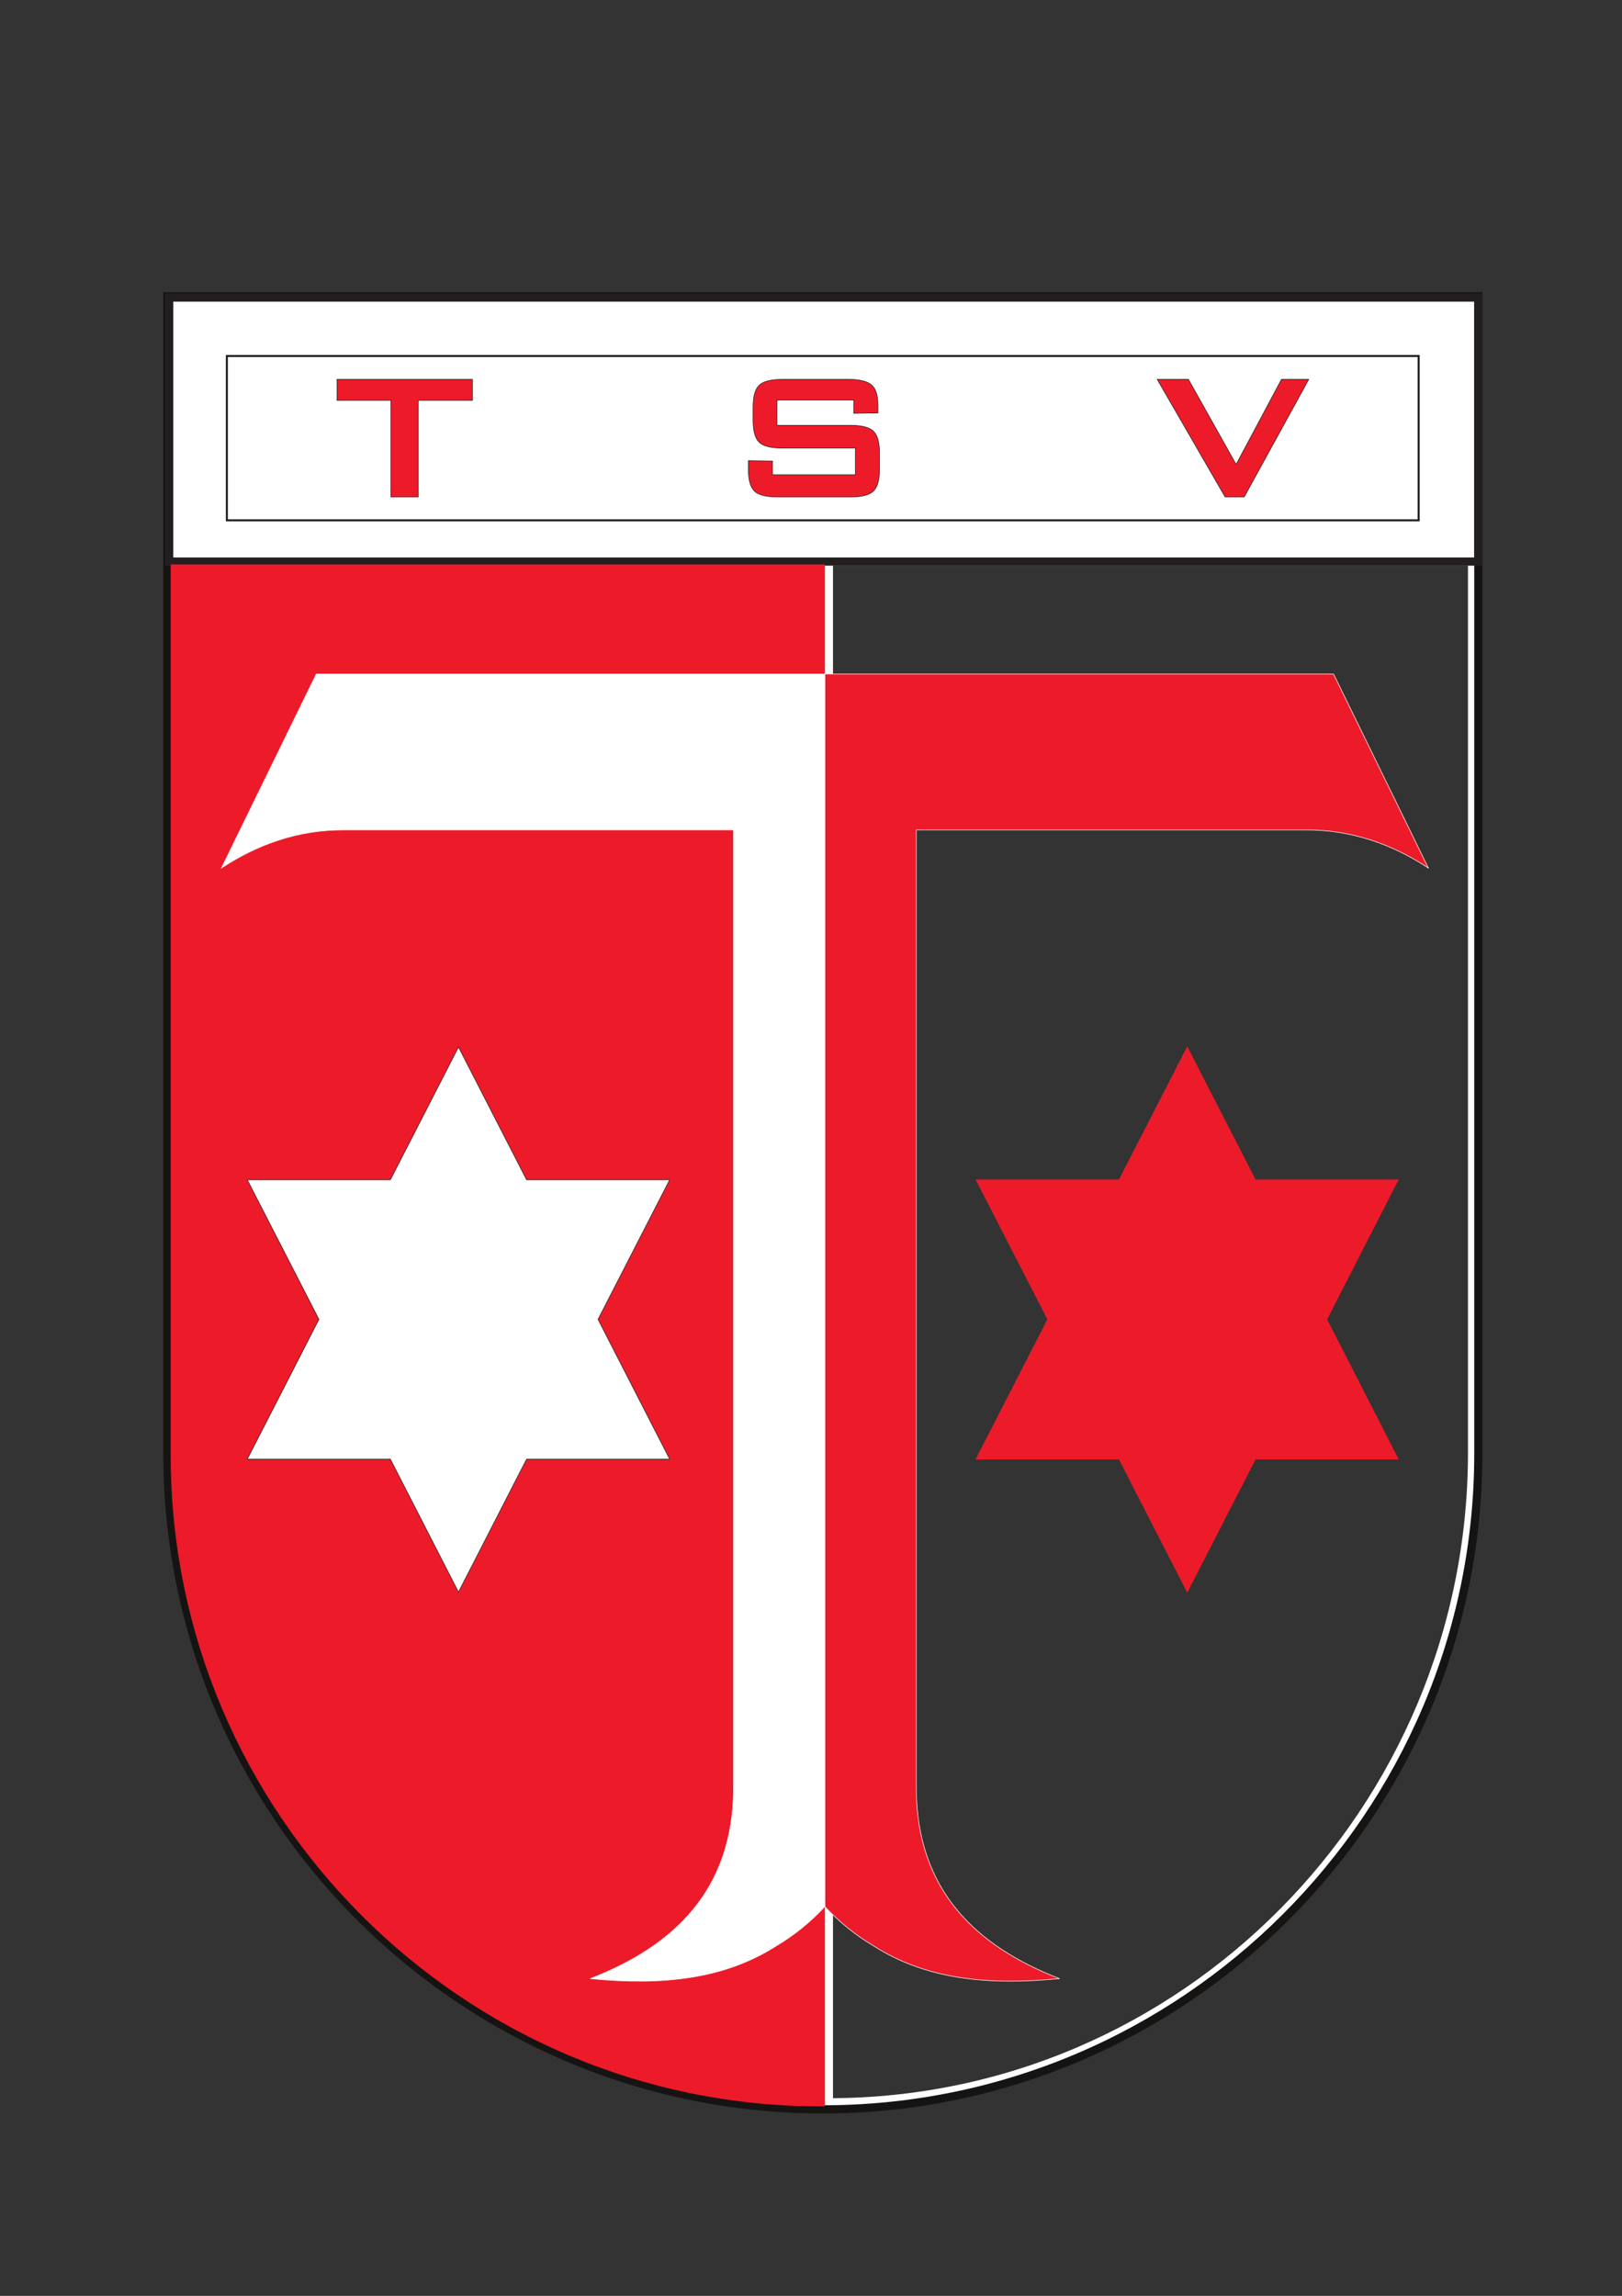
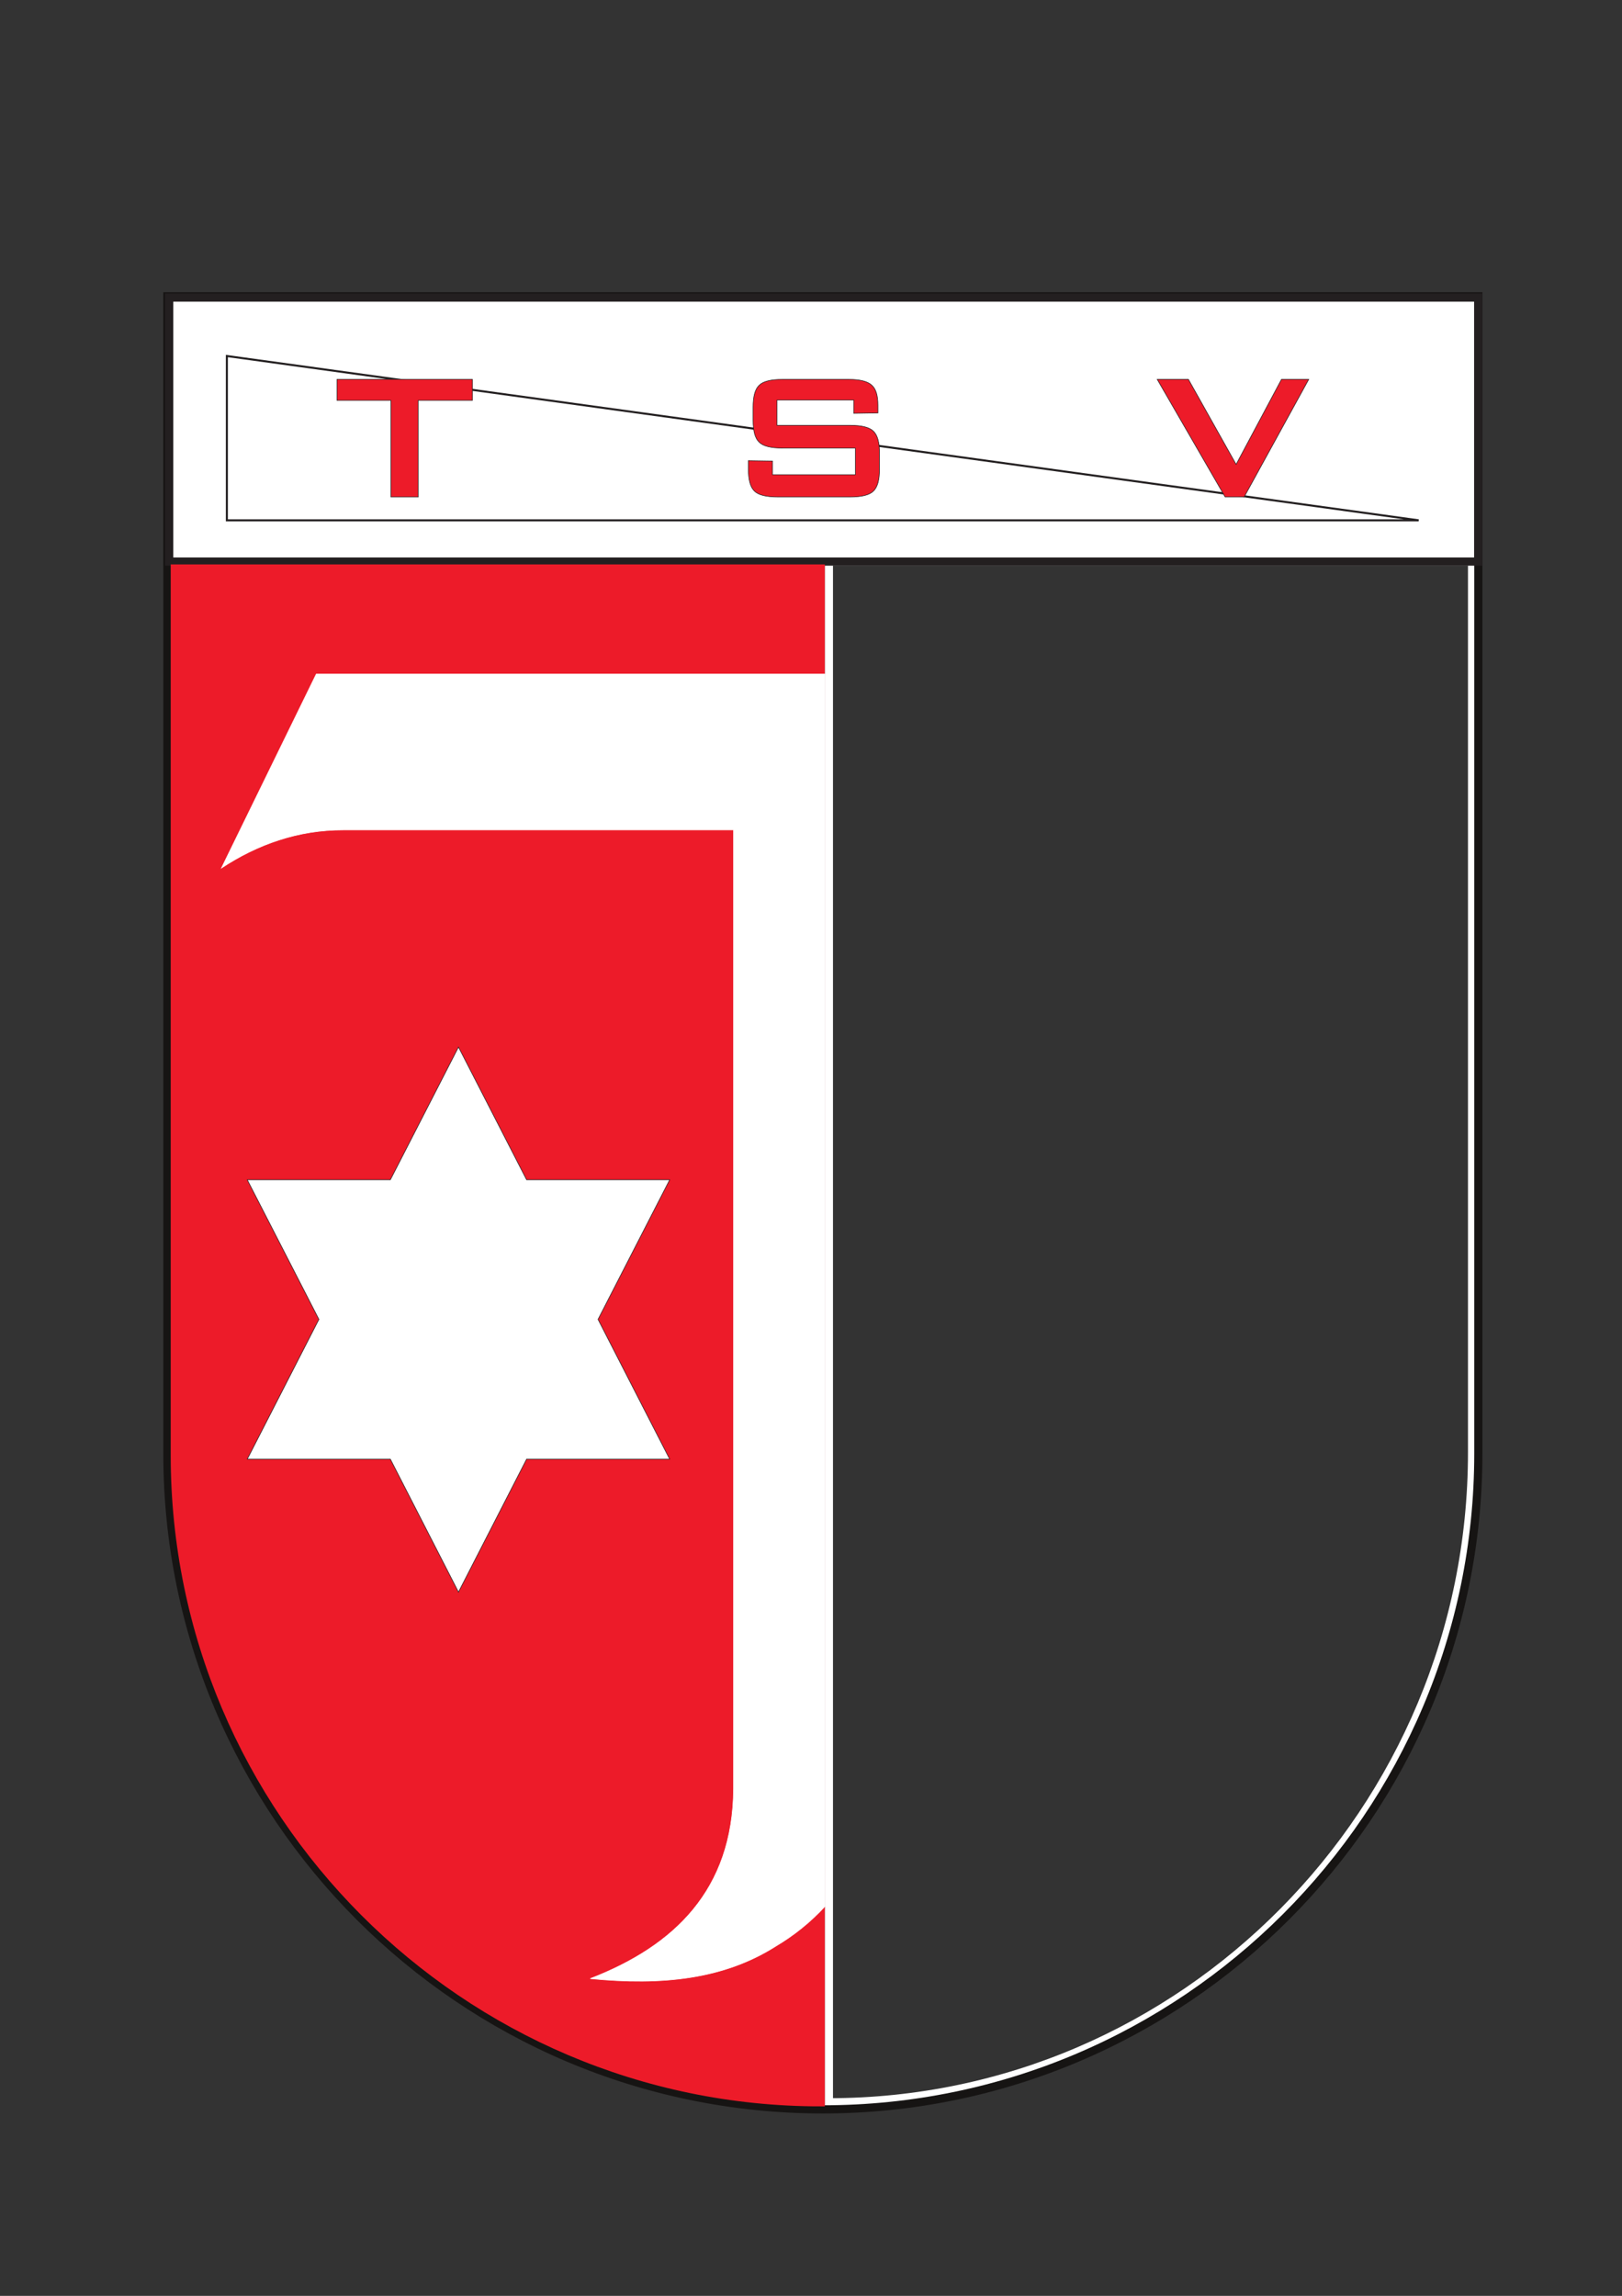
<svg xmlns="http://www.w3.org/2000/svg" width="793.333pt" version="1.1" height="1122.67pt" viewBox="0 0 793.333 1122.67">
  <rect x="0" y="0" width="793.333" height="1122.67" fill="#333333" stroke="none" />
  <defs />
  <g id="Hintergrund">
    <path style="fill:none;stroke:#ffffff; stroke-width:4; stroke-linecap:butt; stroke-linejoin:miter; stroke-dasharray:none;" id="   path24" d="M0 0 L314.579 0 L314.579 435.691 C314.579 610.75 173.28 753.5 0 753.5 L0 0 Z" transform="translate(405.42, 274.5)" />
    <path style="fill:none;stroke:#161413; stroke-width:4; stroke-linecap:butt; stroke-linejoin:miter; stroke-dasharray:none;" id="   path14" d="M641.184 565.92 L641.184 0 L0 0 L0 565.92 C0 742.56 144 886.56 320.544 886.56 C497.088 886.56 641.184 742.56 641.184 565.92 Z" transform="translate(81.877, 144.907)" />
    <path style="fill:#ffffff; fill-rule:nonzero;stroke:#231f20; stroke-width:4; stroke-linecap:butt; stroke-linejoin:miter; stroke-dasharray:none;" id="   path16" d="M640.25 129.103 L640.25 0 L0 0 L0 129.103 L640.25 129.103 Z" transform="translate(82.75, 145.5)" />
-     <path style="fill:none;stroke:#231f20; stroke-width:1; stroke-linecap:butt; stroke-linejoin:miter; stroke-dasharray:none;" id="   path20" d="M582.912 80.352 L582.912 0 L0 0 L0 80.352 L582.912 80.352 Z" transform="translate(110.965, 174.091)" />
+     <path style="fill:none;stroke:#231f20; stroke-width:1; stroke-linecap:butt; stroke-linejoin:miter; stroke-dasharray:none;" id="   path20" d="M582.912 80.352 L0 0 L0 80.352 L582.912 80.352 Z" transform="translate(110.965, 174.091)" />
    <path style="fill:#ed1b29; fill-rule:nonzero;stroke:#ed1b29; stroke-width:4; stroke-linecap:butt; stroke-linejoin:miter; stroke-dasharray:none;" id="   path22" d="M315.921 0 L0 0 L0 433.667 C0 607.914 141.945 750 315.921 750 L315.921 0 Z" transform="translate(85.5, 278)" />
-     <path style="fill:#ed1b29; fill-rule:nonzero;stroke:#ed1b29; stroke-width:0.288; stroke-linecap:butt; stroke-linejoin:miter; stroke-dasharray:none;" id="   path30" d="M103.296 0 L69.984 64.897 L0 64.897 L35.04 133.152 L0 201.505 L69.984 201.505 L103.296 266.496 L136.608 201.505 L206.496 201.505 L171.552 133.152 L206.496 64.897 L136.608 64.897 L103.296 0 L103.296 0 Z" transform="translate(477.397, 512.01)" />
    <path style="fill:#ed1b29; fill-rule:nonzero;stroke:#231f20; stroke-width:0.288; stroke-linecap:butt; stroke-linejoin:miter; stroke-dasharray:none;" id="   path32" d="M51.552 10.08 L14.016 10.08 L14.016 22.464 L49.824 22.464 C55.392 22.464 59.232 23.424 61.152 25.344 C63.168 27.264 64.128 30.816 64.128 36 L64.128 43.968 C64.128 49.152 63.168 52.704 61.152 54.624 C59.232 56.544 55.392 57.504 49.824 57.504 L14.4 57.504 C8.736 57.504 4.896 56.544 2.976 54.624 C0.96 52.704 0 49.152 0 43.968 L0 39.744 L11.808 39.936 L11.808 46.656 L52.32 46.656 L52.32 33.6 L16.608 33.6 C11.04 33.6 7.2 32.64 5.28 30.72 C3.264 28.8 2.304 25.248 2.304 19.968 L2.304 13.632 C2.304 8.352 3.264 4.8 5.28 2.88 C7.2 0.96 11.04 0 16.608 0 L49.152 0 C54.528 0 58.272 0.96 60.288 2.784 C62.4 4.608 63.36 7.872 63.36 12.672 L63.36 16.416 L51.552 16.608 L51.552 10.08 L51.552 10.08 Z" transform="translate(366.037, 185.515)" />
    <path style="fill:#ed1b29; fill-rule:nonzero;stroke:#231f20; stroke-width:0.288; stroke-linecap:butt; stroke-linejoin:miter; stroke-dasharray:none;" id="   path34" d="M33.216 57.504 L0 0 L15.264 0 L38.592 41.568 L60.768 0 L74.112 0 L42.528 57.504 L33.216 57.504 Z" transform="translate(566.005, 185.515)" />
    <path style="fill:#ed1b29; fill-rule:nonzero;stroke:#231f20; stroke-width:0.288; stroke-linecap:butt; stroke-linejoin:miter; stroke-dasharray:none;" id="   path36" d="M39.743 10.272 L39.743 57.504 L26.4 57.504 L26.4 10.272 L0 10.272 L0 0 L66.24 0 L66.24 10.272 L39.743 10.272 L39.743 10.272 Z" transform="translate(164.822, 185.515)" />
    <path style="fill:#ffffff; fill-rule:nonzero;stroke:#231f20; stroke-width:0.288; stroke-linecap:butt; stroke-linejoin:miter; stroke-dasharray:none;" id="   path38" d="M103.296 0 L136.608 64.897 L206.592 64.897 L171.552 133.152 L206.592 201.505 L136.608 201.505 L103.296 266.496 L69.984 201.505 L0 201.505 L35.04 133.152 L0 64.897 L69.984 64.897 L103.296 0 Z" transform="translate(120.949, 512.01)" />
-     <path style="fill:#ed1b29; fill-rule:nonzero;stroke:#ffffff; stroke-width:0.288; stroke-linecap:butt; stroke-linejoin:miter; stroke-dasharray:none;" id="   path28" d="M0 602.688 C7.296 610.464 15.264 616.8 23.808 621.888 C49.248 638.208 79.584 641.376 114.816 637.92 C73.824 622.08 45.024 594.624 44.736 545.088 L44.736 76.224 L235.392 76.224 C257.664 76.128 277.728 83.328 295.2 94.848 L248.832 0 L0 0 L0 602.688 L0 602.688 Z" transform="translate(403.42, 329.611)" />
    <path style="fill:#ffffff; fill-rule:nonzero;stroke:#ffffff; stroke-width:0.288; stroke-linecap:butt; stroke-linejoin:miter; stroke-dasharray:none;" id="   path26" d="M295.104 602.688 C287.904 610.464 279.936 616.8 271.393 621.888 C245.856 638.208 215.617 641.376 180.384 637.92 C221.376 622.08 250.176 594.624 250.464 545.088 L250.464 76.224 L59.808 76.224 C37.44 76.128 17.472 83.328 0 94.848 L46.368 0 L295.104 0 L295.104 602.688 L295.104 602.688 Z" transform="translate(108.32, 329.611)" />
  </g>
</svg>